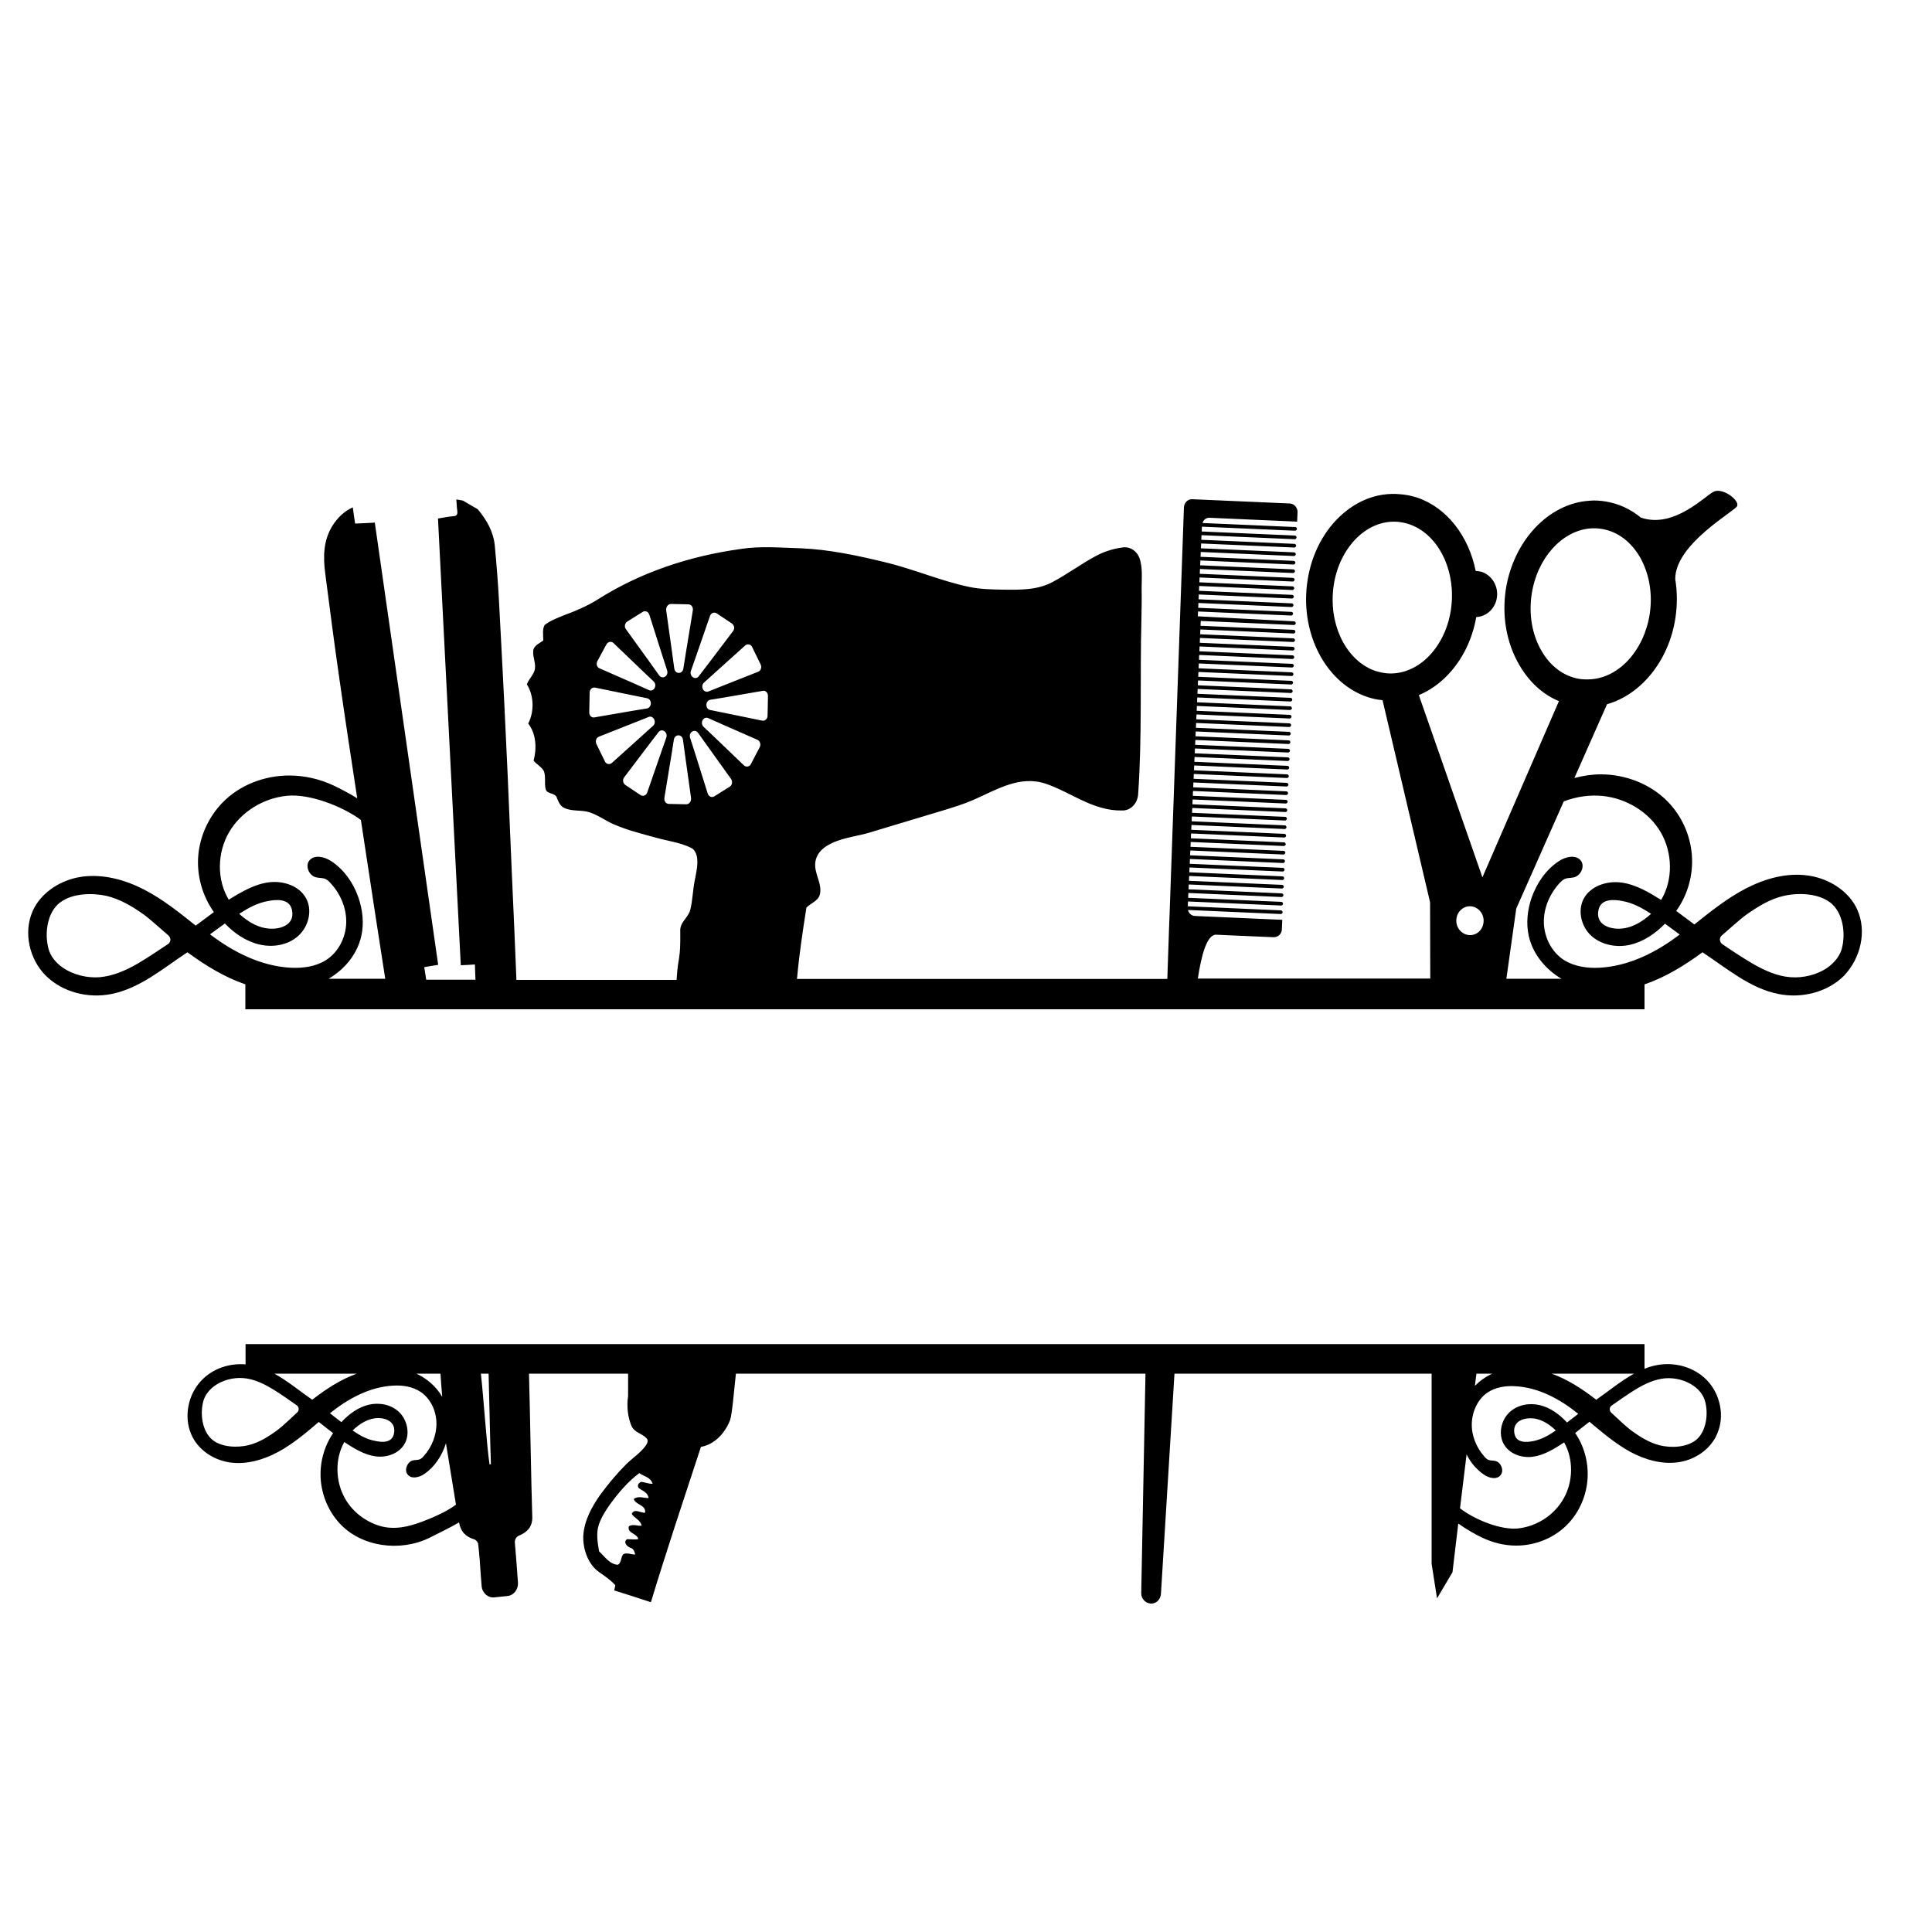
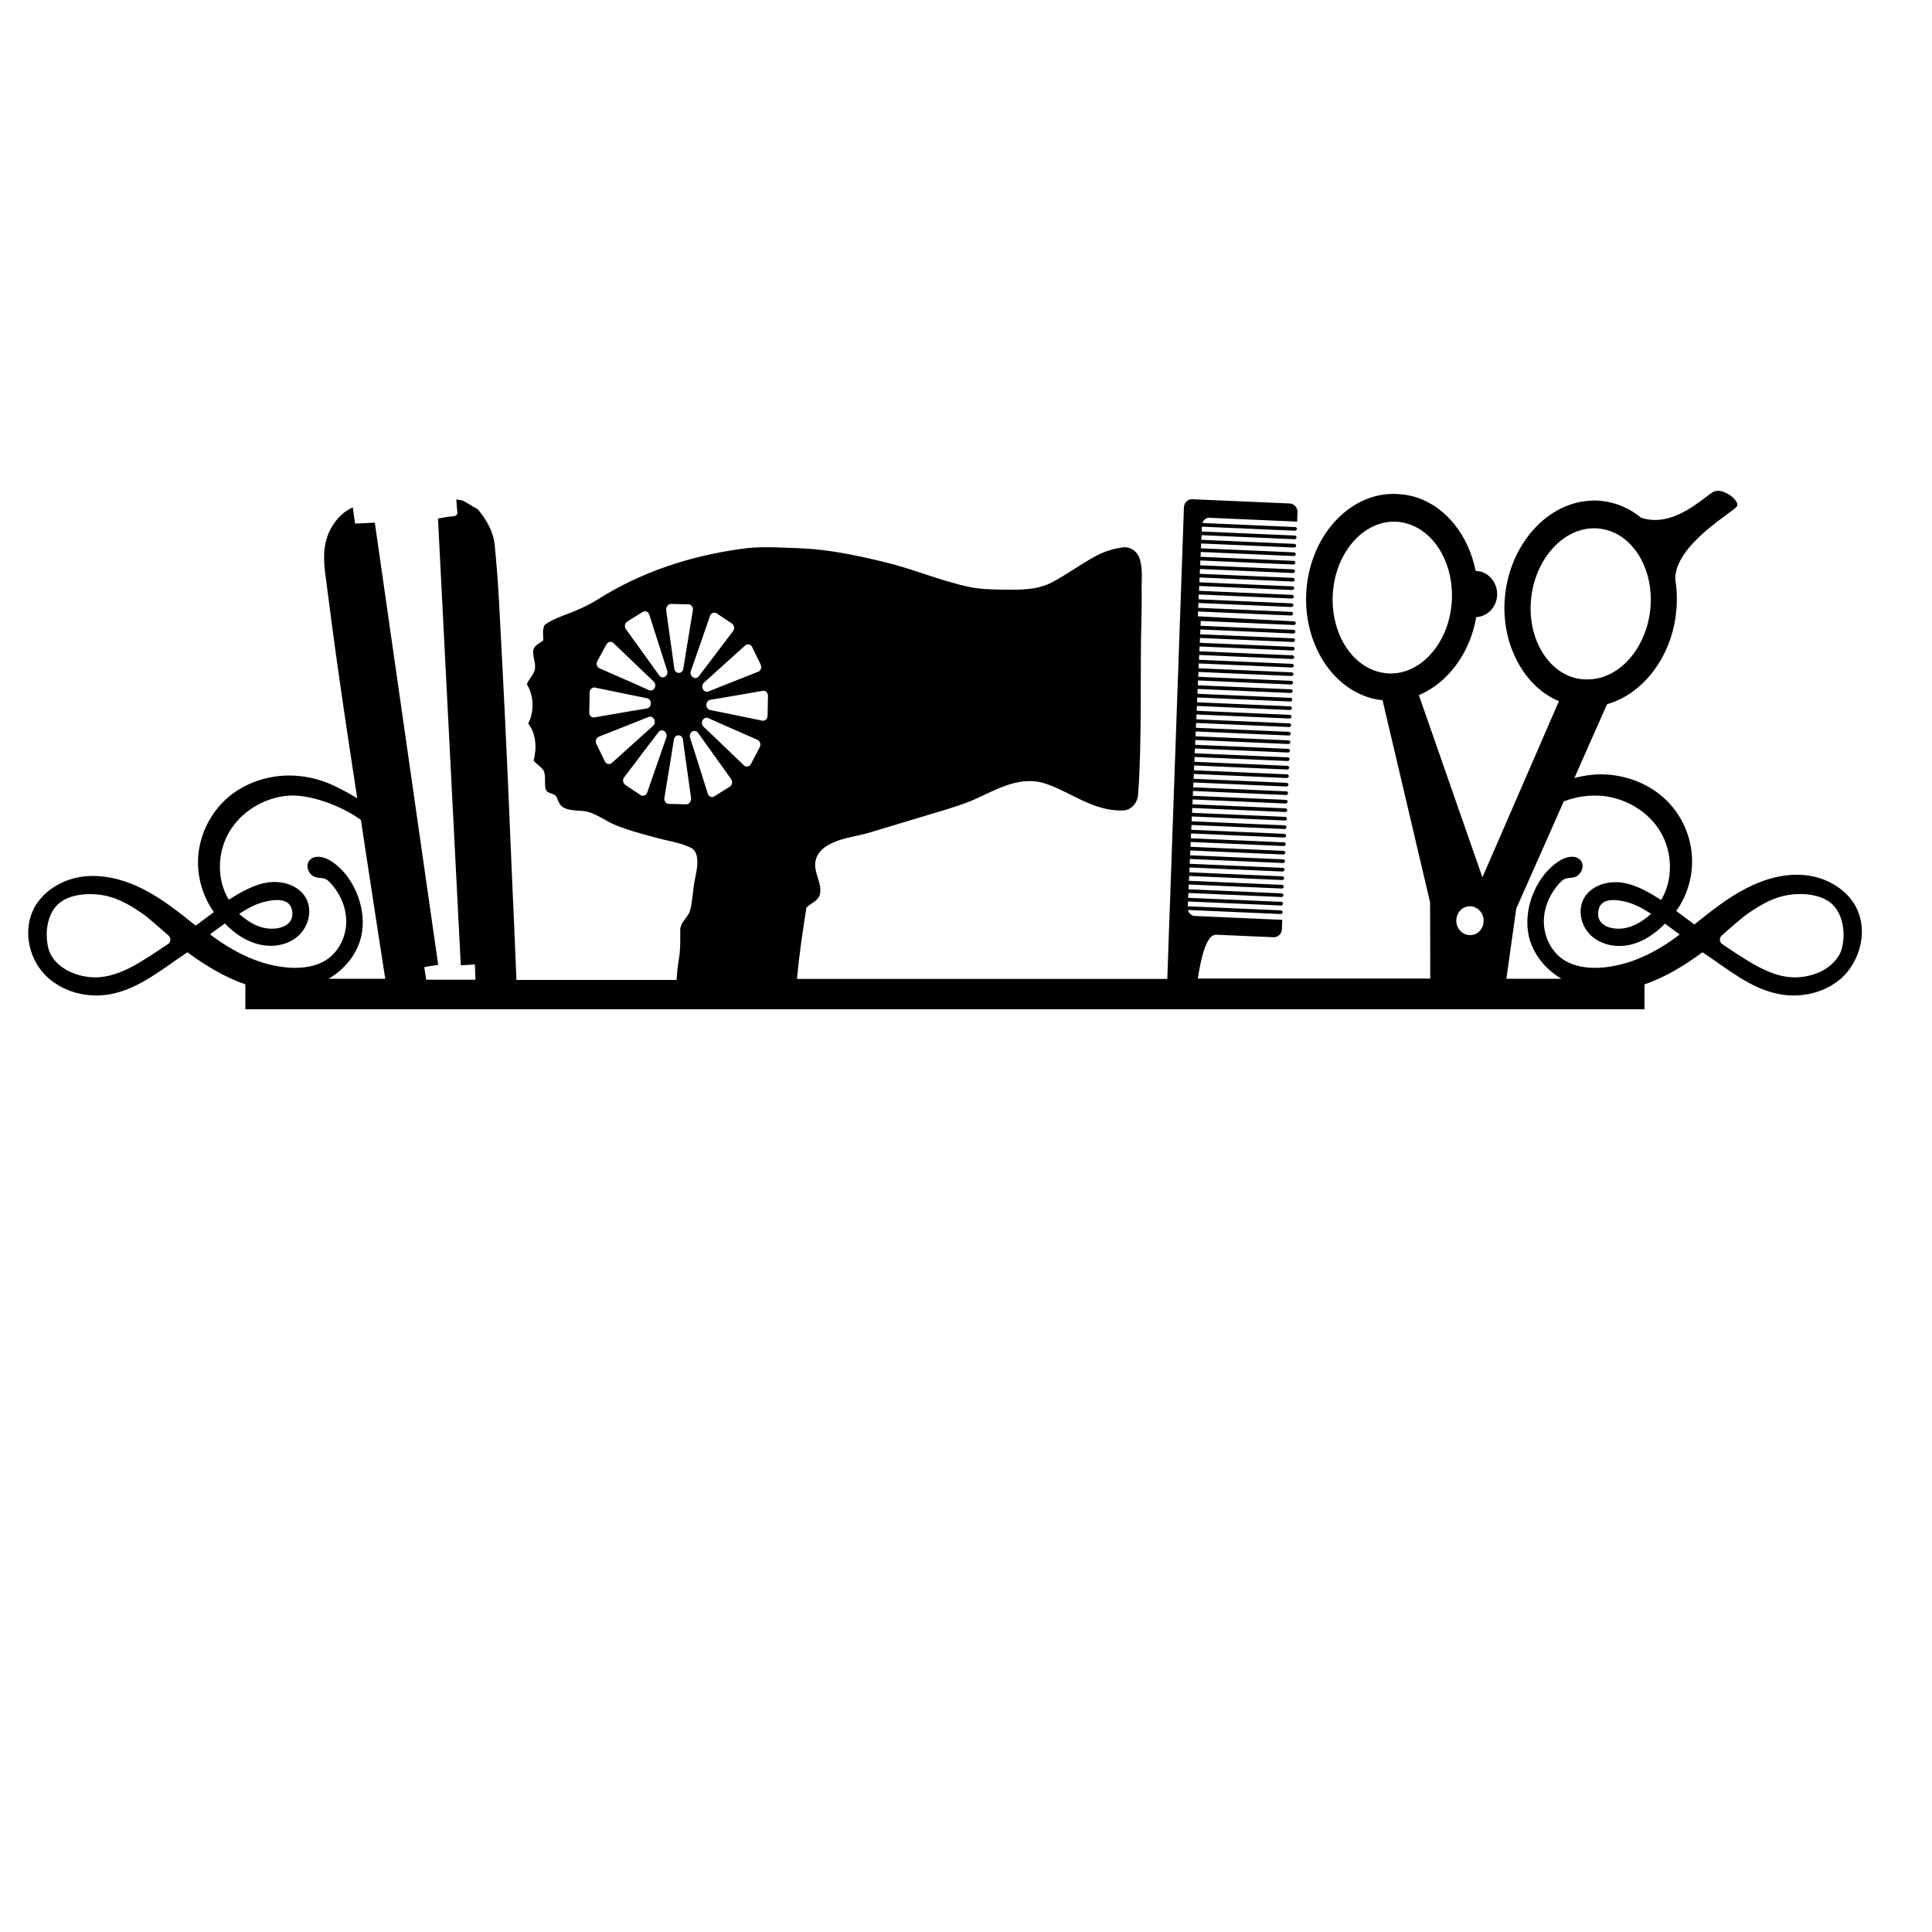
<svg xmlns="http://www.w3.org/2000/svg" version="1.1" id="Layer_1" x="0px" y="0px" width="1000px" height="1000px" viewBox="0 0 1000 1000" style="enable-background:new 0 0 1000 1000;" xml:space="preserve">
  <g>
    <path d="M961.4,471c-0.5-1.2-1.1-2.3-1.8-3.4c-5.3-8.2-14.7-13.3-24.3-14.5c-10.8-1.4-21.8,1.7-31.5,6.7s-18.3,11.9-26.8,18.7   c-3.1-2.3-6.3-4.7-9.4-7c6-8.3,8.9-18.8,8.1-29c-0.8-10.2-5.2-20.1-12.4-27.5c-8.9-9.2-21.9-14.2-34.7-14.2   c-4.6,0-9.2,0.7-13.7,1.9l16.9-38.2c17.7-5,32.1-22.7,35.4-44.7c1-6.7,1-13.5-0.1-20c-0.2-18.1,30.7-35.1,32-37.8   c1.5-3-7.5-9.8-12.1-7.5c-4.6,2.2-20.6,19.3-37.7,13.4c-5.2-4.3-11.4-7.2-18-8.3c-3-0.5-6-0.7-8.9-0.4c-21.1,1.5-39.1,20.9-43,45.9   c-2.1,13.9,0.4,27.8,7,39.1c5.1,8.8,12.2,15.3,20.5,18.7l-39.6,91.2l-32.9-94.3c5.4-2.3,10.6-5.8,15.1-10.6   c7.5-7.9,12.6-18.3,14.6-29.8c4.6-0.2,8.8-3.4,10.3-8.3c1.9-6.4-1.5-13-7.4-15.1c-1.1-0.3-2.1-0.4-3.2-0.5   c-3.6-18-14.9-32.8-30.4-38c-2.9-0.9-5.8-1.5-8.8-1.7c-12.1-1.1-23.7,3.7-32.9,13.3c-8.9,9.3-14.4,22.2-15.5,36.3   c-1.9,25.3,11.3,48.5,31.4,55.3c2.6,0.9,5.3,1.5,8,1.7L740.2,467l0.1,39.5H620c1.8-12,4.7-22.9,9.5-22.7   c10.5,0.5,29.7,1.3,29.7,1.3c2.3,0.1,4.3-1.8,4.3-4.2l0.2-4.8l-45.3-2c-1.7-0.1-3.1-1.4-3.5-3.1l48,2.1c0.5,0,0.9-0.4,1-0.9   c0-0.5-0.4-1-0.9-1l-48.2-2.1l0.1-2.5l48.2,2.1c0.5,0,0.9-0.4,1-0.9c0-0.5-0.4-1-0.9-1l-48.2-2.1l0.1-2.5l48.2,2.1   c0.5,0,0.9-0.4,1-0.9c0-0.5-0.4-1-0.9-1l-48.2-2.1l0.1-2.5l48.2,2.1c0.5,0,0.9-0.4,1-0.9c0-0.5-0.4-1-0.9-1l-48.2-2.1l0.1-2.5   l48.2,2.1c0.5,0,0.9-0.4,1-0.9c0-0.5-0.4-1-0.9-1l-48.2-2.1l0.1-2.5l48.2,2.1c0.5,0,0.9-0.4,1-0.9c0-0.5-0.4-1-0.9-1l-48.2-2.1   l0.1-2.5l48.2,2.1c0.5,0,0.9-0.4,1-0.9c0-0.5-0.4-1-0.9-1l-48.2-2.1l0.1-2.5l48.2,2.1c0.5,0,0.9-0.4,1-0.9c0-0.5-0.4-1-0.9-1   l-48.2-2.1l0.1-2.5l48.2,2.1c0.5,0,0.9-0.4,1-0.9c0-0.5-0.4-1-0.9-1l-48.2-2.1l0.1-2.5l48.2,2.1c0.5,0,0.9-0.4,1-0.9   c0-0.5-0.4-1-0.9-1l-48.2-2.1l0.1-2.5l48.2,2.1c0.5,0,0.9-0.4,1-0.9c0-0.5-0.4-1-0.9-1l-48.2-2.1l0.1-2.5l48.2,2.1   c0.5,0,0.9-0.4,1-0.9c0-0.5-0.4-1-0.9-1l-48.2-2.1l0.1-2.5l48.2,2.1c0.5,0,0.9-0.4,1-0.9c0-0.5-0.4-1-0.9-1l-48.2-2.1l0.1-2.5   l48.2,2.1c0.5,0,0.9-0.4,1-0.9c0-0.5-0.4-1-0.9-1l-48.2-2.1l0.1-2.5l48.2,2.1c0.5,0,0.9-0.4,1-0.9c0-0.5-0.4-1-0.9-1l-48.2-2.1   l0.1-2.5l48.2,2.1c0.5,0,0.9-0.4,1-0.9c0-0.5-0.4-1-0.9-1l-48.2-2.1l0.1-2.5l48.2,2.1c0.5,0,0.9-0.4,1-0.9c0-0.5-0.4-1-0.9-1   l-48.2-2.1l0.1-2.5l48.2,2.1c0.5,0,0.9-0.4,1-0.9c0-0.5-0.4-1-0.9-1l-48.2-2.1l0.1-2.5l48.2,2.1c0.5,0,0.9-0.4,1-0.9   c0-0.5-0.4-1-0.9-1l-48.2-2.1l0.1-2.5l48.2,2.1c0.5,0,0.9-0.4,1-0.9c0-0.5-0.4-1-0.9-1l-48.2-2.1l0.1-2.5l48.2,2.1   c0.5,0,0.9-0.4,1-0.9c0-0.5-0.4-1-0.9-1l-48.2-2.1l0.1-2.5l48.2,2.1c0.5,0,0.9-0.4,1-0.9c0-0.5-0.4-1-0.9-1l-48.2-2.1l0.1-2.5   l48.2,2.1c0.5,0,0.9-0.4,1-0.9c0-0.5-0.4-1-0.9-1l-48.2-2.1l0.1-2.5l48.2,2.1c0.5,0,0.9-0.4,1-0.9c0-0.5-0.4-1-0.9-1l-48.2-2.1   l0.1-2.5l48.2,2.1c0.5,0,0.9-0.4,1-0.9c0-0.5-0.4-1-0.9-1l-48.2-2.1l0.1-2.5l48.2,2.1c0.5,0,0.9-0.4,1-0.9c0-0.5-0.4-1-0.9-1   l-48.2-2.1l0.1-2.5l48.2,2.1c0.5,0,0.9-0.4,1-0.9c0-0.5-0.4-1-0.9-1l-48.2-2.1l0.1-2.5l48.2,2.1c0.5,0,0.9-0.4,1-0.9   c0-0.5-0.4-1-0.9-1l-48.2-2.1l0.1-2.5l48.2,2.1c0.5,0,0.9-0.4,1-0.9c0-0.5-0.4-1-0.9-1l-48.2-2.1l0.1-2.5l48.2,2.1   c0.5,0,0.9-0.4,1-0.9c0-0.5-0.4-1-0.9-1l-48.2-2.1l0.1-2.5l48.2,2.1c0.5,0,0.9-0.4,1-0.9c0-0.5-0.4-1-0.9-1l-48.2-2.1l0.1-2.5   l48.2,2.1c0.5,0,0.9-0.4,1-0.9c0-0.5-0.4-1-0.9-1l-48.2-2.1l0.1-2.5l48.2,2.1c0.5,0,0.9-0.4,1-0.9c0-0.5-0.4-1-0.9-1l-48.2-2.1   l0.1-2.5l48.2,2.1c0.5,0,0.9-0.4,1-0.9c0-0.5-0.4-1-0.9-1l-48.2-2.1l0.1-2.5l48.2,2.1c0.5,0,0.9-0.4,1-0.9c0-0.5-0.4-1-0.9-1   L620,319l0.1-2.5l48.2,2.1c0.5,0,0.9-0.4,1-0.9s-0.4-1-0.9-1l-48.2-2.1l0.1-2.5l48.2,2.1c0.5,0,0.9-0.4,1-0.9c0-0.5-0.4-1-0.9-1   l-48.2-2.1l0.1-2.5l48.2,2.1c0.5,0,0.9-0.4,1-0.9c0-0.5-0.4-1-0.9-1l-48.2-2.1l0.1-2.5l48.2,2.1c0.5,0,0.9-0.4,1-0.9   c0-0.5-0.4-1-0.9-1l-48.2-2.1l0.1-2.5l48.2,2.1c0.5,0,0.9-0.4,1-0.9c0-0.5-0.4-1-0.9-1L621,297l0.1-2.5l48.2,2.1   c0.5,0,0.9-0.4,1-0.9c0-0.5-0.4-1-0.9-1l-48.2-2.1l0.1-2.5l48.2,2.1c0.5,0,0.9-0.4,1-0.9c0-0.5-0.4-1-0.9-1l-48.2-2.1l0.1-2.5   l48.2,2.1c0.5,0,0.9-0.4,1-0.9c0-0.5-0.4-1-0.9-1l-48.2-2.1l0.1-2.5l48.2,2.1c0.5,0,0.9-0.4,1-0.9c0-0.5-0.4-1-0.9-1l-48.2-2.1   l0.1-2.4l48.2,2.1c0.5,0,0.9-0.4,1-0.9c0-0.5-0.4-1-0.9-1l-48.2-2.1l0.1-2.5l48.2,2.1c0.5,0,0.9-0.4,1-0.9c0-0.5-0.4-1-0.9-1   l-48-2.1c0.5-1.7,2-2.8,3.7-2.7l45.3,2l0.2-4.8c0.1-2.4-1.7-4.5-4-4.6l-50.5-2.2c-2.3-0.1-4.2,1.8-4.3,4.2l-7.5,212.8l-0.1,2.1   l-1,29.2H412.5c0-0.3,0-0.5,0.1-0.8c1.1-12.1,2.9-24.1,4.8-36.1c2.2-2.4,5.8-3.2,6.9-6.6c1.6-6-3.4-11.4-2.2-17.5   c2.2-11,19.3-12.2,27.1-14.5c12.7-3.8,25.5-7.7,38.2-11.5c5.6-1.7,11.2-3.4,16.5-5.7c12-5.3,24-12.9,37.5-8.3   c9.8,3.3,18.6,9.6,28.5,12.3c3.6,1.1,7.4,1.6,11.2,1.5c4.2,0,7.7-3.7,8-8.4c2.1-30.1,0.9-60.5,1.7-90.7c0.1-5.2,0.2-10.5,0.1-15.7   c0-4.5,0.5-9.7-0.6-14c-0.8-4.6-4.6-7.8-8.8-7.4c-5,0.6-9.9,2.1-14.5,4.6c-7.6,4.1-14.7,9.4-22.3,13.4c-7.8,4.2-16.9,4-25.4,3.9   c-5.9-0.1-11.8-0.2-17.6-1.4c-14.8-3.1-29.2-9.4-44-12.9c-14.1-3.4-28.6-6.5-43.1-7.1c-10.5-0.3-21.2-1.3-31.6,0.4   c-25.7,3.6-51.2,11.8-73.8,26.2c-5.5,3.4-11.4,5.9-17.4,8.1c-3.4,1.4-6.9,2.7-9.9,5c-1.3,2.3-0.7,5.4-0.7,8   c-1.9,1.5-4.7,2.4-5.2,5.2c-0.4,3.6,1.8,7.1,0.6,10.6c-0.9,2.5-2.9,4.3-3.9,6.9c3.7,5.9,3.9,14.1,0.7,20.3   c4.1,5.2,4.5,12.8,2.8,19.2c1.6,2,4,3.1,5.3,5.4c1.1,2.9,0.2,6.2,0.9,9.2c0.7,3.1,5,1.7,5.9,4.8c0.8,2,1.7,4.1,3.6,5   c4.2,2.1,9,0.9,13.4,2.4c4.5,1.5,8.4,4.5,12.7,6.3c7,3,14.4,4.8,21.6,6.8c6,1.7,12.3,2.4,18,5.2c2.1,0.9,3.1,3.5,3.3,5.9   c0.3,3.9-0.7,7.7-1.4,11.5c-0.9,4.7-1,9.5-2.1,14.2c-0.8,4.5-5.7,6.8-5.3,11.7c0.2,15.8-1.1,11.8-1.9,25.1h-82.9c0,0,0,0,0-0.1   c-0.7-18.6-1.6-37.1-2.4-55.7c-1-22.2-1.8-44.4-2.9-66.6c-1.1-24.4-2.4-48.8-3.7-73.3c-0.5-9.7-1.3-19.4-2.2-29.1   c-0.7-7.3-4.3-13.4-8.8-18.8c-2.2-1.3-5.4-3.2-7.7-4.5c-1.1-0.2-2.2-0.4-3.4-0.6c0.2,2.2,0.2,4.1,0.5,6c0.2,1.8-0.3,2.6-2.1,2.7   c-2.6,0.2-5.1,0.7-7.9,1.2l11.8,231.2c2.6-0.1,4.8-0.2,7.3-0.4c0.1,2.6,0.2,5.3,0.3,7.9h-25.5c-0.3-2.2-0.7-4.3-1-6.5   c2.5-0.5,4.8-0.8,7.2-1.2C215.9,423,204.9,346.8,194,270.5c-3.5,0.2-6.8,0.4-10.2,0.5c-0.4-2.8-0.8-5.3-1.2-8.4   c-4.6,2.1-7.9,5.4-10.5,9.5c-4.7,7.5-4.9,15.8-3.8,24.4c2.4,18.6,4.8,37.2,7.5,55.8c2.9,20.3,6,40.6,9.1,60.9   c-3.6-2.3-9.4-5.3-12.4-6.7c-7.1-3.3-14.9-5.1-22.8-5.1c-12.8,0-25.8,4.9-34.7,14.2c-7.1,7.4-11.6,17.3-12.4,27.5s2.2,20.7,8.1,29   c-3.1,2.3-6.3,4.7-9.4,7c-8.5-6.8-17.1-13.7-26.8-18.7s-20.7-8-31.5-6.7c-9.6,1.2-19,6.3-24.3,14.5c-0.7,1.1-1.3,2.2-1.8,3.4   c-4.9,11.1-1.7,24.9,6.8,33.4c8.7,8.6,21.9,11.9,33.9,9.5c14.8-2.9,26.8-13.3,39.4-21.6c9.3,6.8,19.2,12.9,30,16.6v12.9h724.2   v-12.9c10.9-3.7,20.7-9.8,30-16.6c12.6,8.3,24.6,18.7,39.4,21.6c12,2.4,25.3-0.9,33.9-9.5C963.1,495.9,966.3,482.1,961.4,471z    M717.7,348.5c-1.9-0.2-3.8-0.6-5.7-1.2c-14.2-4.8-23.5-21.8-22.1-40.6c0.8-10.7,4.9-20.4,11.5-27.4c6.3-6.6,14.2-9.9,22.2-9.2   c1.9,0.2,3.9,0.6,5.7,1.2c14.3,4.8,23.5,21.9,22.1,40.6c-0.8,10.7-4.9,20.4-11.5,27.4C733.6,345.9,725.7,349.2,717.7,348.5z    M385,396.1L370.3,382l-6.1-5.8c-2.1-2-0.1-5.6,2.4-4.5l7.4,3.3l18,7.9c1.4,0.6,2,2.5,1.2,3.9l-2.3,4.4l-2.3,4.4   C387.9,396.9,386.1,397.2,385,396.1z M397.5,360.2l-0.1,5.1l-0.1,5.1c0,1.7-1.4,2.9-2.8,2.6l-19-3.9l-7.9-1.6   c-2.7-0.6-2.6-4.8,0.1-5.3l7.9-1.3l19.1-3.3C396.2,357.2,397.5,358.5,397.5,360.2z M385.7,334.1c1.2-1,2.9-0.7,3.6,0.8l2.2,4.5   l2.2,4.5c0.7,1.5,0.1,3.3-1.3,3.8l-18.2,7.2l-7.5,3c-2.5,1-4.4-2.7-2.3-4.6l6.2-5.6L385.7,334.1z M367.5,318.8   c0.5-1.5,2.2-2.2,3.5-1.3l3.9,2.6l3.9,2.6c1.3,0.9,1.6,2.8,0.6,4l-12.5,16.5l-5.2,6.8c-1.7,2.3-5,0.1-4.1-2.7l2.9-8.3L367.5,318.8z    M347.3,312.6l4.5,0.1l4.5,0.1c1.5,0,2.6,1.5,2.3,3.2l-3.5,21.3l-1.4,8.8c-0.5,3-4.3,2.9-4.7-0.1l-1.2-8.8l-3-21.4   C344.7,314.1,345.8,312.6,347.3,312.6z M324.7,321.7l4-2.5l4-2.5c1.3-0.8,2.9-0.1,3.4,1.5l6.5,20.4l2.7,8.4   c0.9,2.9-2.4,4.9-4.1,2.6l-5-7L324,325.7C323,324.4,323.4,322.5,324.7,321.7z M309.2,342.2l4.7-8.7c0.8-1.4,2.5-1.7,3.6-0.7   l14.7,14.1l6.1,5.8c2.1,2,0.1,5.6-2.4,4.5l-7.4-3.3l-18-7.9C309,345.5,308.4,343.7,309.2,342.2z M305,368.7l0.1-5.1l0.1-5.1   c0-1.7,1.4-2.9,2.8-2.6l19,3.9l7.9,1.6c2.7,0.6,2.6,4.8-0.1,5.3l-7.9,1.3l-19.1,3.3C306.3,371.7,304.9,370.4,305,368.7z    M316.7,394.9c-1.2,1-2.9,0.7-3.6-0.8l-2.2-4.5l-2.2-4.5c-0.7-1.5-0.1-3.3,1.3-3.8l18.2-7.2l7.5-3c2.5-1,4.4,2.7,2.3,4.6l-6.2,5.6   L316.7,394.9z M335,410.2c-0.5,1.5-2.2,2.2-3.5,1.3l-3.9-2.6l-3.9-2.6c-1.3-0.9-1.6-2.8-0.6-4l12.5-16.5l5.2-6.8   c1.7-2.3,5-0.1,4.1,2.7L342,390L335,410.2z M355.2,416.3l-4.5-0.1l-4.5-0.1c-1.5,0-2.6-1.5-2.3-3.2l3.5-21.3l1.4-8.8   c0.5-3,4.3-2.9,4.7,0.1l1.2,8.8l3,21.4C357.8,414.9,356.7,416.3,355.2,416.3z M359.9,390.3l-2.7-8.4c-0.9-2.9,2.4-4.9,4.1-2.6l5,7   l12.1,16.9c0.9,1.3,0.6,3.2-0.7,4l-4,2.5l-4,2.5c-1.3,0.8-2.9,0.1-3.4-1.5L359.9,390.3z M86.9,488.7c-3.1,2.1-11.1,7.4-15.7,10.1   c-6.1,3.5-12.7,6.4-19.6,7c-6.5,0.5-13.8-1.2-19.3-5.1c-3.3-2.3-6.1-5.6-7.2-9.6c-2.1-7.9-0.8-18.8,6-24c0.1,0,0.1-0.1,0.2-0.1   c6.2-4.7,16.5-4.9,23.8-3.3c7.2,1.7,13.6,5.6,19.5,9.8c2.3,1.6,9.8,8.3,12.6,10.7c0.6,0.6,1,1.4,1,2.2   C88.1,487.4,87.7,488.2,86.9,488.7z M797.9,336.9c-4.9-8.4-6.7-18.9-5.1-29.4c2.8-18.6,15.7-32.9,30.5-34c2-0.1,3.9-0.1,5.9,0.3   c8,1.3,14.9,6.5,19.6,14.5c4.8,8.4,6.7,18.9,5.1,29.4c-2.8,18.6-15.6,32.9-30.5,33.9c-2,0.1-3.9,0.1-5.9-0.2   C809.5,350.1,802.5,344.9,797.9,336.9z M753.8,476c0.3-4.2,3.7-7.2,7.5-6.9c3.9,0.3,6.9,3.9,6.6,8c-0.3,4.2-3.6,7.2-7.5,6.9   C756.5,483.7,753.5,480.1,753.8,476z M116.4,478c4.9,5.1,11,9.3,18,10.9c6.9,1.6,14.7,0.3,20-4.5s7.4-13.1,4.1-19.3   c-3.5-6.7-12.1-9.4-19.5-8.4s-14.2,5-20.6,9c-6.3-10.5-6-24.4,0.2-35s17.8-17.6,29.9-18.8c11.3-1.2,28.4,5.2,38.3,12.5   c0.7,4.4,1.3,8.8,2,13.2c3.5,23,7,46,10.6,69h-29.3c8.3-4.9,14.8-12.7,16.9-22.1c1.5-6.6,0.7-13.6-1.5-20   c-2.6-7.5-7.4-14.4-14.1-18.8c-3.5-2.3-8.7-3.5-11.3-0.3c-2.3,2.9-0.1,7.9,3.5,8.7c1.5,0.4,3.2,0.2,4.7,0.8c1,0.4,1.9,1.2,2.6,2   c5.2,5.5,8.5,13,8.3,20.7c-0.2,7.6-4,15.2-10.4,19.3c-5.3,3.4-11.9,4.3-18.3,4c-15.3-0.8-29.6-8-41.8-17.3   C111.3,481.7,113.9,479.8,116.4,478z M123.8,473c4.6-3,9.3-5.6,14.8-6.6c4.4-0.9,11.2-1.4,12.5,4.5c1.6,7.1-4.7,9.8-10.3,9.8   C134.2,480.7,128.7,477.4,123.8,473z M827.8,500.9c-6.3,0.3-12.9-0.6-18.3-4c-6.4-4.1-10.2-11.7-10.4-19.3   c-0.2-7.6,3.1-15.1,8.3-20.7c0.8-0.8,1.6-1.6,2.6-2c1.5-0.6,3.1-0.4,4.7-0.8c3.6-0.9,5.8-5.8,3.5-8.7c-2.6-3.2-7.8-2-11.3,0.3   c-6.7,4.4-11.4,11.3-14.1,18.8c-2.2,6.4-3,13.4-1.5,20c2.1,9.3,8.6,17.2,16.9,22.1h-28.5l5.1-36.3l24.6-55.5   c6.5-2.5,13.5-3.5,20.3-2.8c12.2,1.3,23.8,8.3,29.9,18.8s6.5,24.5,0.2,35c-6.4-4-13.1-8-20.6-9s-16,1.8-19.5,8.4   c-3.3,6.3-1.2,14.6,4.1,19.3s13.1,6.1,20,4.5s13-5.8,18-10.9c2.5,1.9,5.1,3.7,7.6,5.6C857.4,492.9,843.1,500.1,827.8,500.9z    M854.6,473c-4.9,4.4-10.5,7.7-16.9,7.7c-5.6,0-11.9-2.7-10.3-9.8c1.3-5.9,8-5.4,12.5-4.5C845.3,467.4,850,470,854.6,473z    M953.3,491.1c-1.1,3.9-3.9,7.2-7.2,9.6c-5.5,3.9-12.8,5.6-19.3,5.1c-7-0.5-13.5-3.5-19.6-7c-4.7-2.7-12.7-8-15.7-10.1   c-0.8-0.5-1.2-1.4-1.3-2.3c0-0.8,0.3-1.6,1-2.2c2.7-2.4,10.3-9.1,12.6-10.7c6-4.2,12.3-8.2,19.5-9.8c7.3-1.7,17.6-1.4,23.8,3.3   c0.1,0,0.1,0.1,0.2,0.1C954.1,472.4,955.4,483.3,953.3,491.1z" />
-     <path d="M883.6,714.5c-6.8-7.1-17.2-9.8-26.6-7.8c-2,0.4-3.9,1-5.8,1.8v-12.8H127.1v10.5c-8.3-0.7-17,2.1-22.9,8.4   c-6.7,7-9.2,18.4-5.3,27.6c0.4,1,0.9,1.9,1.4,2.8c4.1,6.8,11.5,11,19,12c8.5,1.1,17.1-1.4,24.7-5.5s14.3-9.8,21-15.5   c2.5,1.9,4.9,3.9,7.4,5.8c-4.7,6.9-7,15.5-6.4,23.9s4.1,16.6,9.7,22.7c11.4,12.4,31.3,14.9,46.3,7.7c2.4-1.2,11.6-5.7,15.6-8.1   c0.9,5,3.6,7.5,8,8.8c0.8,0.3,1.8,1.5,1.9,2.4c0.6,5.1,1,10.3,1.3,15.5c0.1,1.7,0.3,4,0.5,6.3c0.3,3.5,3.3,6.2,6.6,5.8   c2.2-0.2,4.4-0.5,6.7-0.7c3.3-0.3,5.7-3.4,5.5-6.9c-0.5-7-1-13.8-1.6-20.6c-0.2-1.6,0.7-3.2,2.2-3.8c4.1-1.7,7-4.5,6.8-9.8   c-0.6-18.6-1.1-52.9-1.7-74h51.3c0,5.7,0,11.5,0,11.6c-0.8,5.3-0.2,11,1.9,15.8c1.7,3.2,5.4,3.6,7.6,6c1.2,1.1,0.4,2.8-0.4,3.9   c-2.8,3.8-6.7,6.3-10,9.5c-4.9,4.9-9.4,10.3-13.6,16c-4.3,6.2-8.3,13.3-8.7,21.3c-0.2,7.2,2.7,14.8,8.3,18.7c2.9,2,5.8,4,8.3,6.7   c-0.2,0.9-0.4,1.8-0.6,2.7c6.4,2,12.7,4,19,6.1c8.2-27,17.1-53.6,25.9-80.4c6.9-1.2,12.4-6.9,15.1-13.9c1-2.7,2-14.6,3-24h212   l-2.2,113.5c-0.1,2.9,2.1,5.3,4.9,5.5c0.1,0,0.3,0,0.4,0c1.2,0,2.3-0.5,3.2-1.3c1-1,1.6-2.3,1.7-3.7l7-114H741v98.4l2.8,17.9   l8-13.5l3-25.2c0.4,0.3,0.8,0.5,1.1,0.7c2.5,1.9,8.3,5.2,11.1,6.5c5.6,2.7,11.7,4.2,17.8,4.2c10.1,0,20.2-4.1,27.2-11.7   c5.6-6.1,9.1-14.2,9.7-22.7c0.6-8.4-1.7-17.1-6.4-23.9c2.5-1.9,4.9-3.9,7.4-5.8c6.7,5.6,13.4,11.3,21,15.5   c7.6,4.1,16.2,6.6,24.7,5.5c7.5-1,14.9-5.2,19-12c0.6-0.9,1-1.9,1.4-2.8C892.9,732.9,890.3,721.5,883.6,714.5z M331.9,767   c-1.3,0.5-2.4,1.9-1.2,3.3c1.9,1.4,4.6,2.1,5,5.1c-2.6,0-5.4-1.3-7.7,0.5c1.3,3.3,6.4,2.9,5.9,7.1c-2.3,0.2-5.5-2.5-6.9,0.6   c1.5,2.3,4.5,3.1,5.1,6.1c-2.2,0.2-4.6-1-6.6,0.3c-1,3.7,4.1,3.5,4.9,6.6c-2,0.5-3.9,0-5.9,0.1c-2.2,1.7,0.3,4,2,4.5   c1.5,0.4,1.9,2,2.3,3.4c-2.1,0.1-4.1-1.1-6.1-0.2c-1.5,1.4-0.9,4.5-2.9,5.5c-4.1-0.1-6.8-4.2-9.7-6.9c-0.8-4.5-1.6-9.3-0.2-13.7   c1.3-3.9,3.5-7.3,5.8-10.6c4.5-6.2,9.4-11.9,15.2-16.2c2.4,1.7,5.9,2.1,6.9,5.5C335.8,768.1,333.9,767.2,331.9,767z M228.9,723   c-3.1-5.3-7.9-9.5-13.4-12H228C228.2,714.3,228.5,718.6,228.9,723z M153.8,731.1c-2.1,2-8,7.5-9.8,8.8c-4.7,3.5-9.7,6.7-15.3,8.1   c-5.7,1.4-13.8,1.2-18.7-2.7l-0.1-0.1c-5.3-4.4-6.4-13.4-4.7-19.8c0.8-3.2,3.1-6,5.6-7.9c4.3-3.2,10-4.6,15.1-4.2   c5.5,0.4,10.6,2.9,15.4,5.8c3.7,2.2,9.9,6.6,12.3,8.3c0.6,0.4,1,1.1,1,1.9C154.6,730,154.3,730.7,153.8,731.1z M161.6,724.5   c-6.5-4.5-12.8-9.8-19.6-13.5h42.7C176.3,714,168.7,719,161.6,724.5z M221.6,786.4c-8.1,3.3-16.7,6-25.4,3.3   c-7.5-2.4-14-7.5-17.8-14.4c-4.8-8.7-5.1-20.2-0.2-28.9c5,3.3,10.3,6.6,16.2,7.4s12.5-1.5,15.3-7c2.6-5.2,0.9-12.1-3.2-16   c-4.2-3.9-10.3-5-15.7-3.7s-10.2,4.8-14.1,9c-2-1.5-4-3.1-5.9-4.6c9.5-7.7,20.8-13.7,32.7-14.3c5-0.3,10.1,0.5,14.3,3.3   c5,3.4,8,9.7,8.1,16s-2.4,12.5-6.5,17.1c-0.6,0.7-1.2,1.3-2,1.7c-1.2,0.5-2.5,0.3-3.7,0.6c-2.8,0.7-4.6,4.8-2.8,7.2   c2,2.7,6.1,1.6,8.8-0.2c5.2-3.6,9-9.3,11-15.5c0-0.2,0.1-0.3,0.1-0.5c1.7,10.6,3.5,21.2,5.2,31.9   C231.7,782,226.5,784.4,221.6,786.4z M182.5,740.4c3.8-3.6,8.2-6.4,13.3-6.4c4.4,0,9.3,2.2,8.1,8.1c-1,4.9-6.3,4.5-9.8,3.7   C189.8,745,186.1,742.9,182.5,740.4z M254.1,757.9c-0.4,0-0.3,0-0.7,0.1c-1.5-9.7-3-33.6-4.5-47h4   C253.3,724.4,253.7,748.1,254.1,757.9z M772.4,711c-3.3,1.5-6.4,3.7-9,6.3l0.8-6.3H772.4z M811.1,736.3c-3.9-4.2-8.6-7.7-14.1-9   s-11.5-0.2-15.7,3.7s-5.8,10.8-3.2,16c2.8,5.5,9.4,7.8,15.3,7s11.1-4.1,16.2-7.4c4.9,8.7,4.7,20.2-0.2,28.9   c-4.8,8.7-13.9,14.5-23.5,15.6c-8.9,1-22.4-4.4-30.2-10.4l3.4-27.9c2.1,4.2,5.1,7.8,8.9,10.4c2.7,1.9,6.8,2.9,8.8,0.2   c1.8-2.4,0.1-6.5-2.8-7.2c-1.2-0.3-2.5-0.1-3.7-0.6c-0.8-0.4-1.5-1-2-1.7c-4.1-4.6-6.7-10.8-6.5-17.1s3.1-12.6,8.1-16   c4.2-2.8,9.4-3.6,14.3-3.3c12,0.6,23.2,6.6,32.7,14.3C815,733.2,813.1,734.8,811.1,736.3z M805.3,740.4c-3.6,2.5-7.3,4.6-11.6,5.5   c-3.5,0.7-8.8,1.1-9.8-3.7c-1.2-5.9,3.7-8.1,8.1-8.1C797.1,734,801.5,736.8,805.3,740.4z M803.1,711h42.7   c-6.8,3.7-13.1,9-19.6,13.5C819.1,719,811.5,714,803.1,711z M877.9,745.3L877.9,745.3c-5,4-13.1,4.2-18.8,2.8   c-5.6-1.4-10.6-4.6-15.3-8.1c-1.8-1.3-7.7-6.8-9.8-8.8c-0.5-0.5-0.8-1.1-0.8-1.8c0-0.8,0.4-1.5,1-1.9c2.4-1.7,8.7-6.1,12.3-8.3   c4.8-2.9,9.9-5.3,15.4-5.8c5.1-0.4,10.8,1,15.1,4.2c2.6,1.9,4.8,4.7,5.6,7.9C884.3,731.9,883.2,740.9,877.9,745.3z" />
  </g>
</svg>